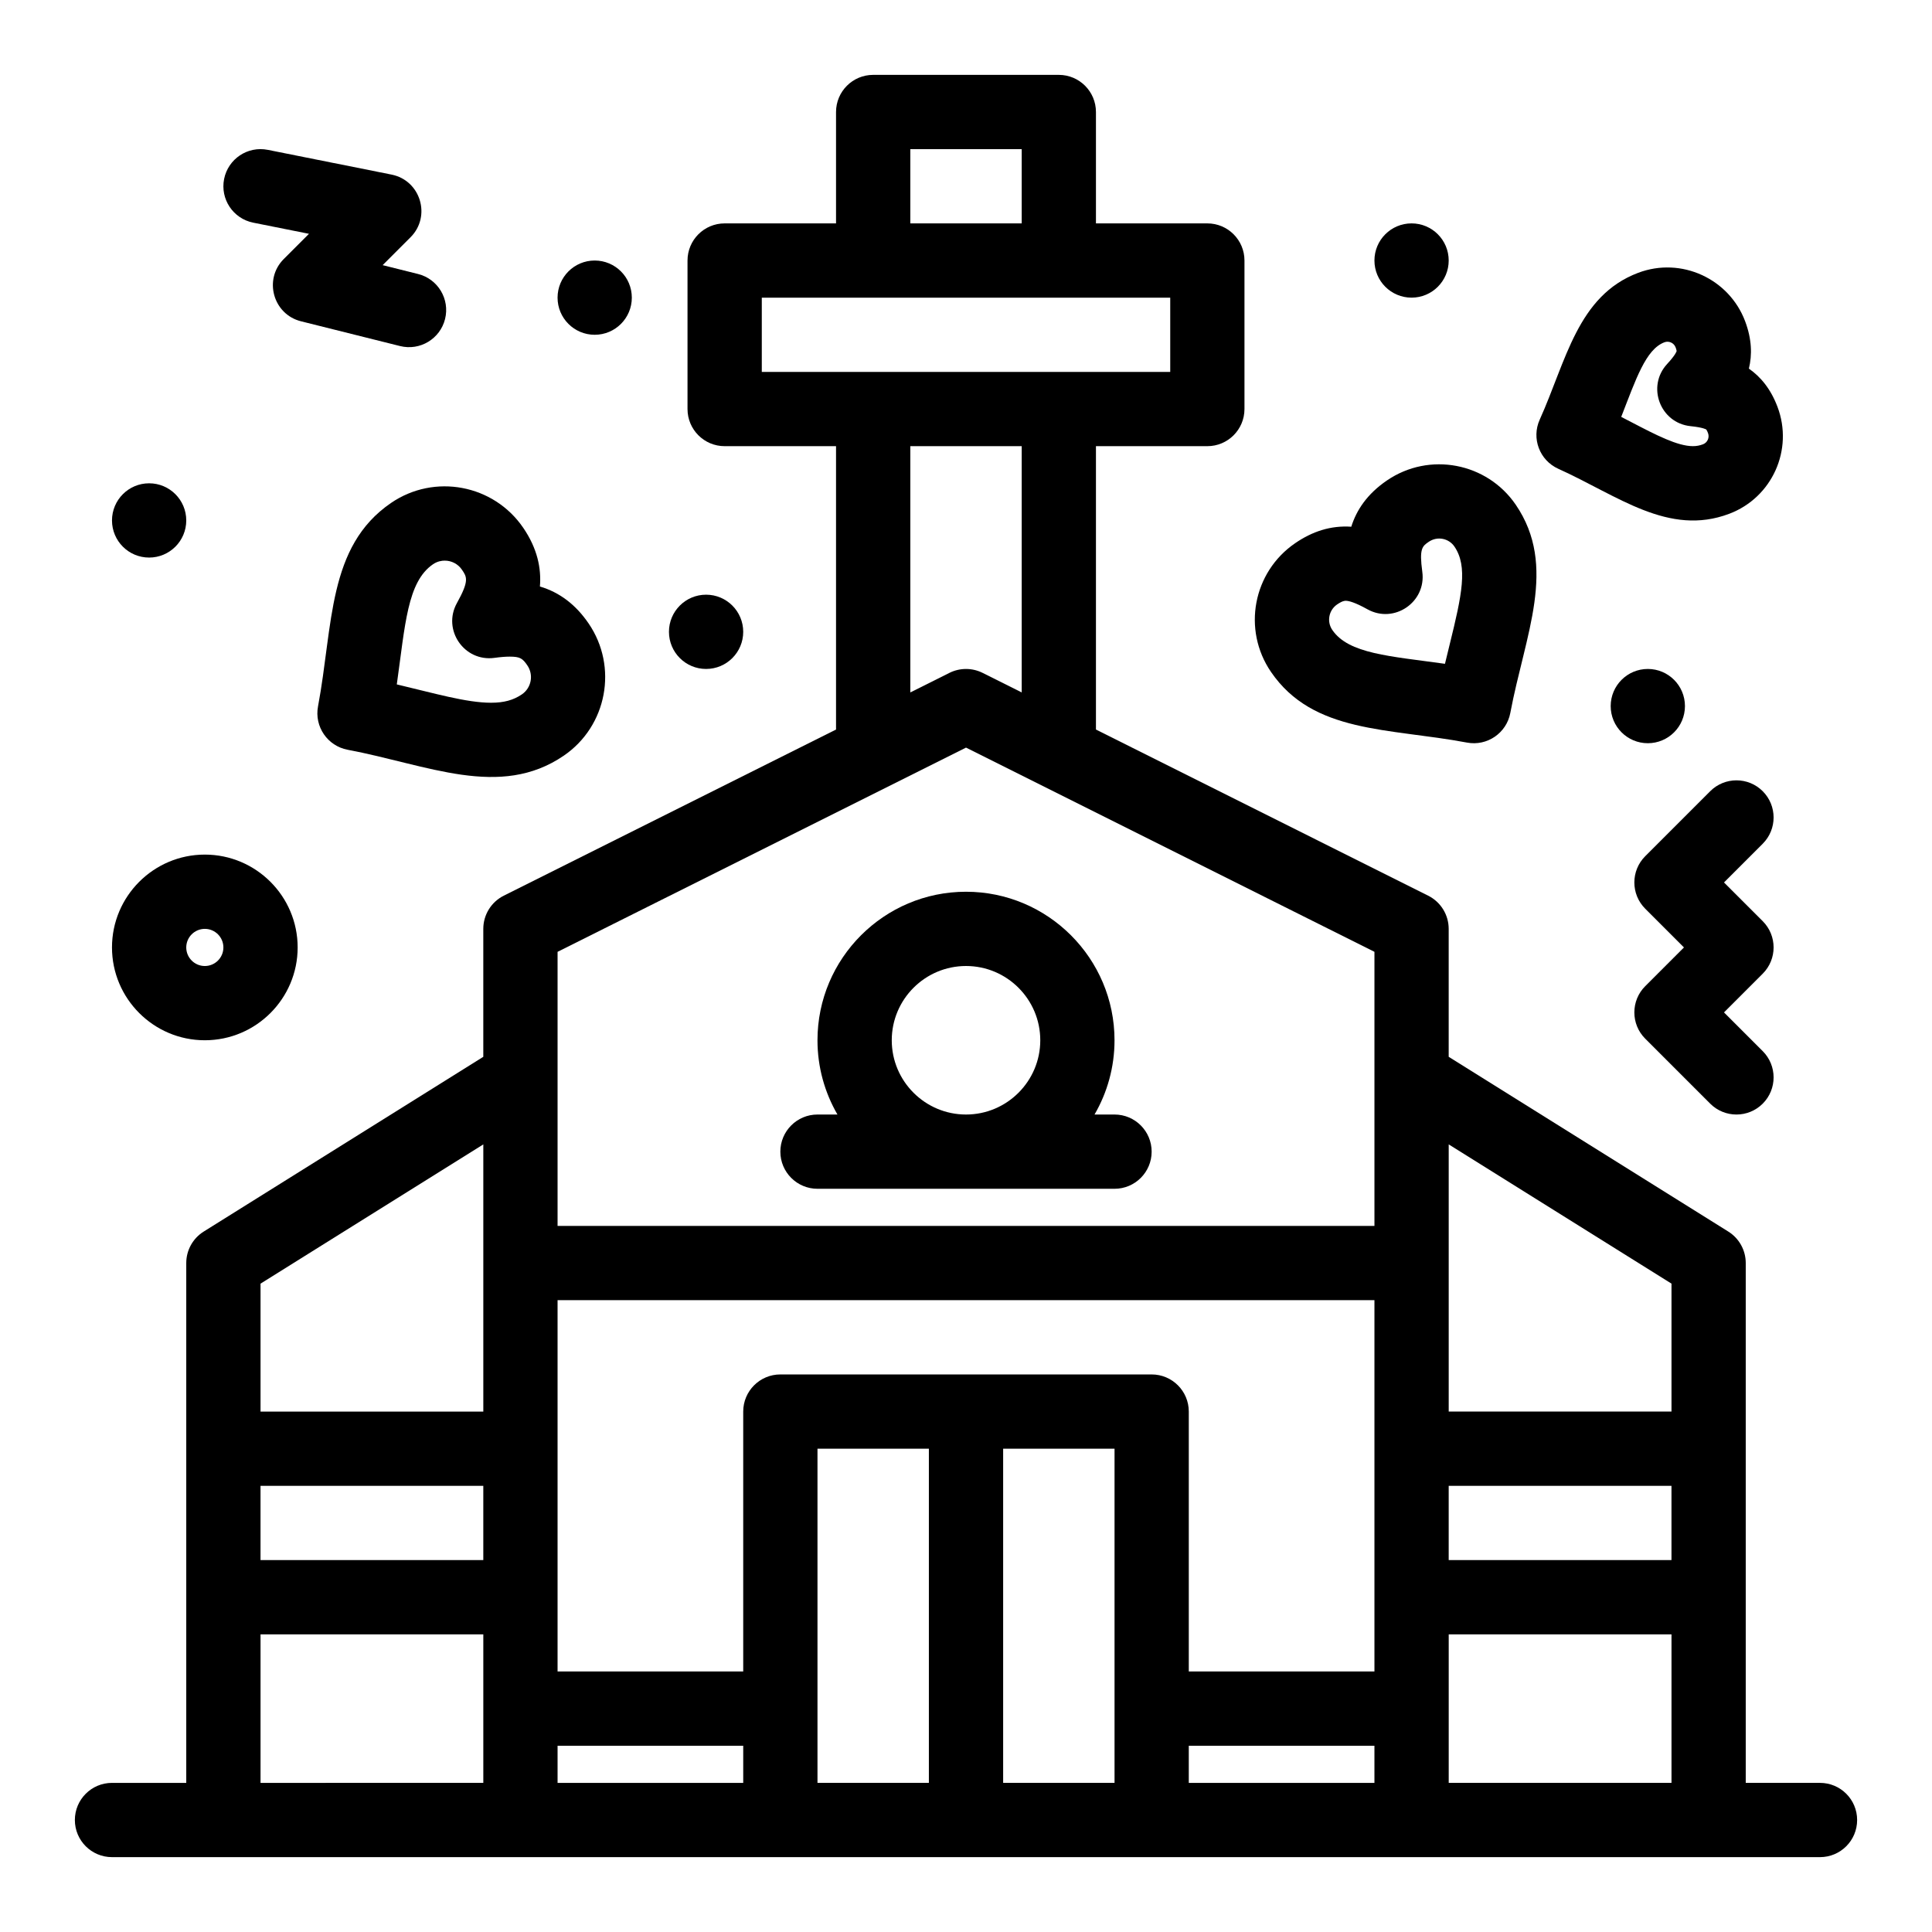
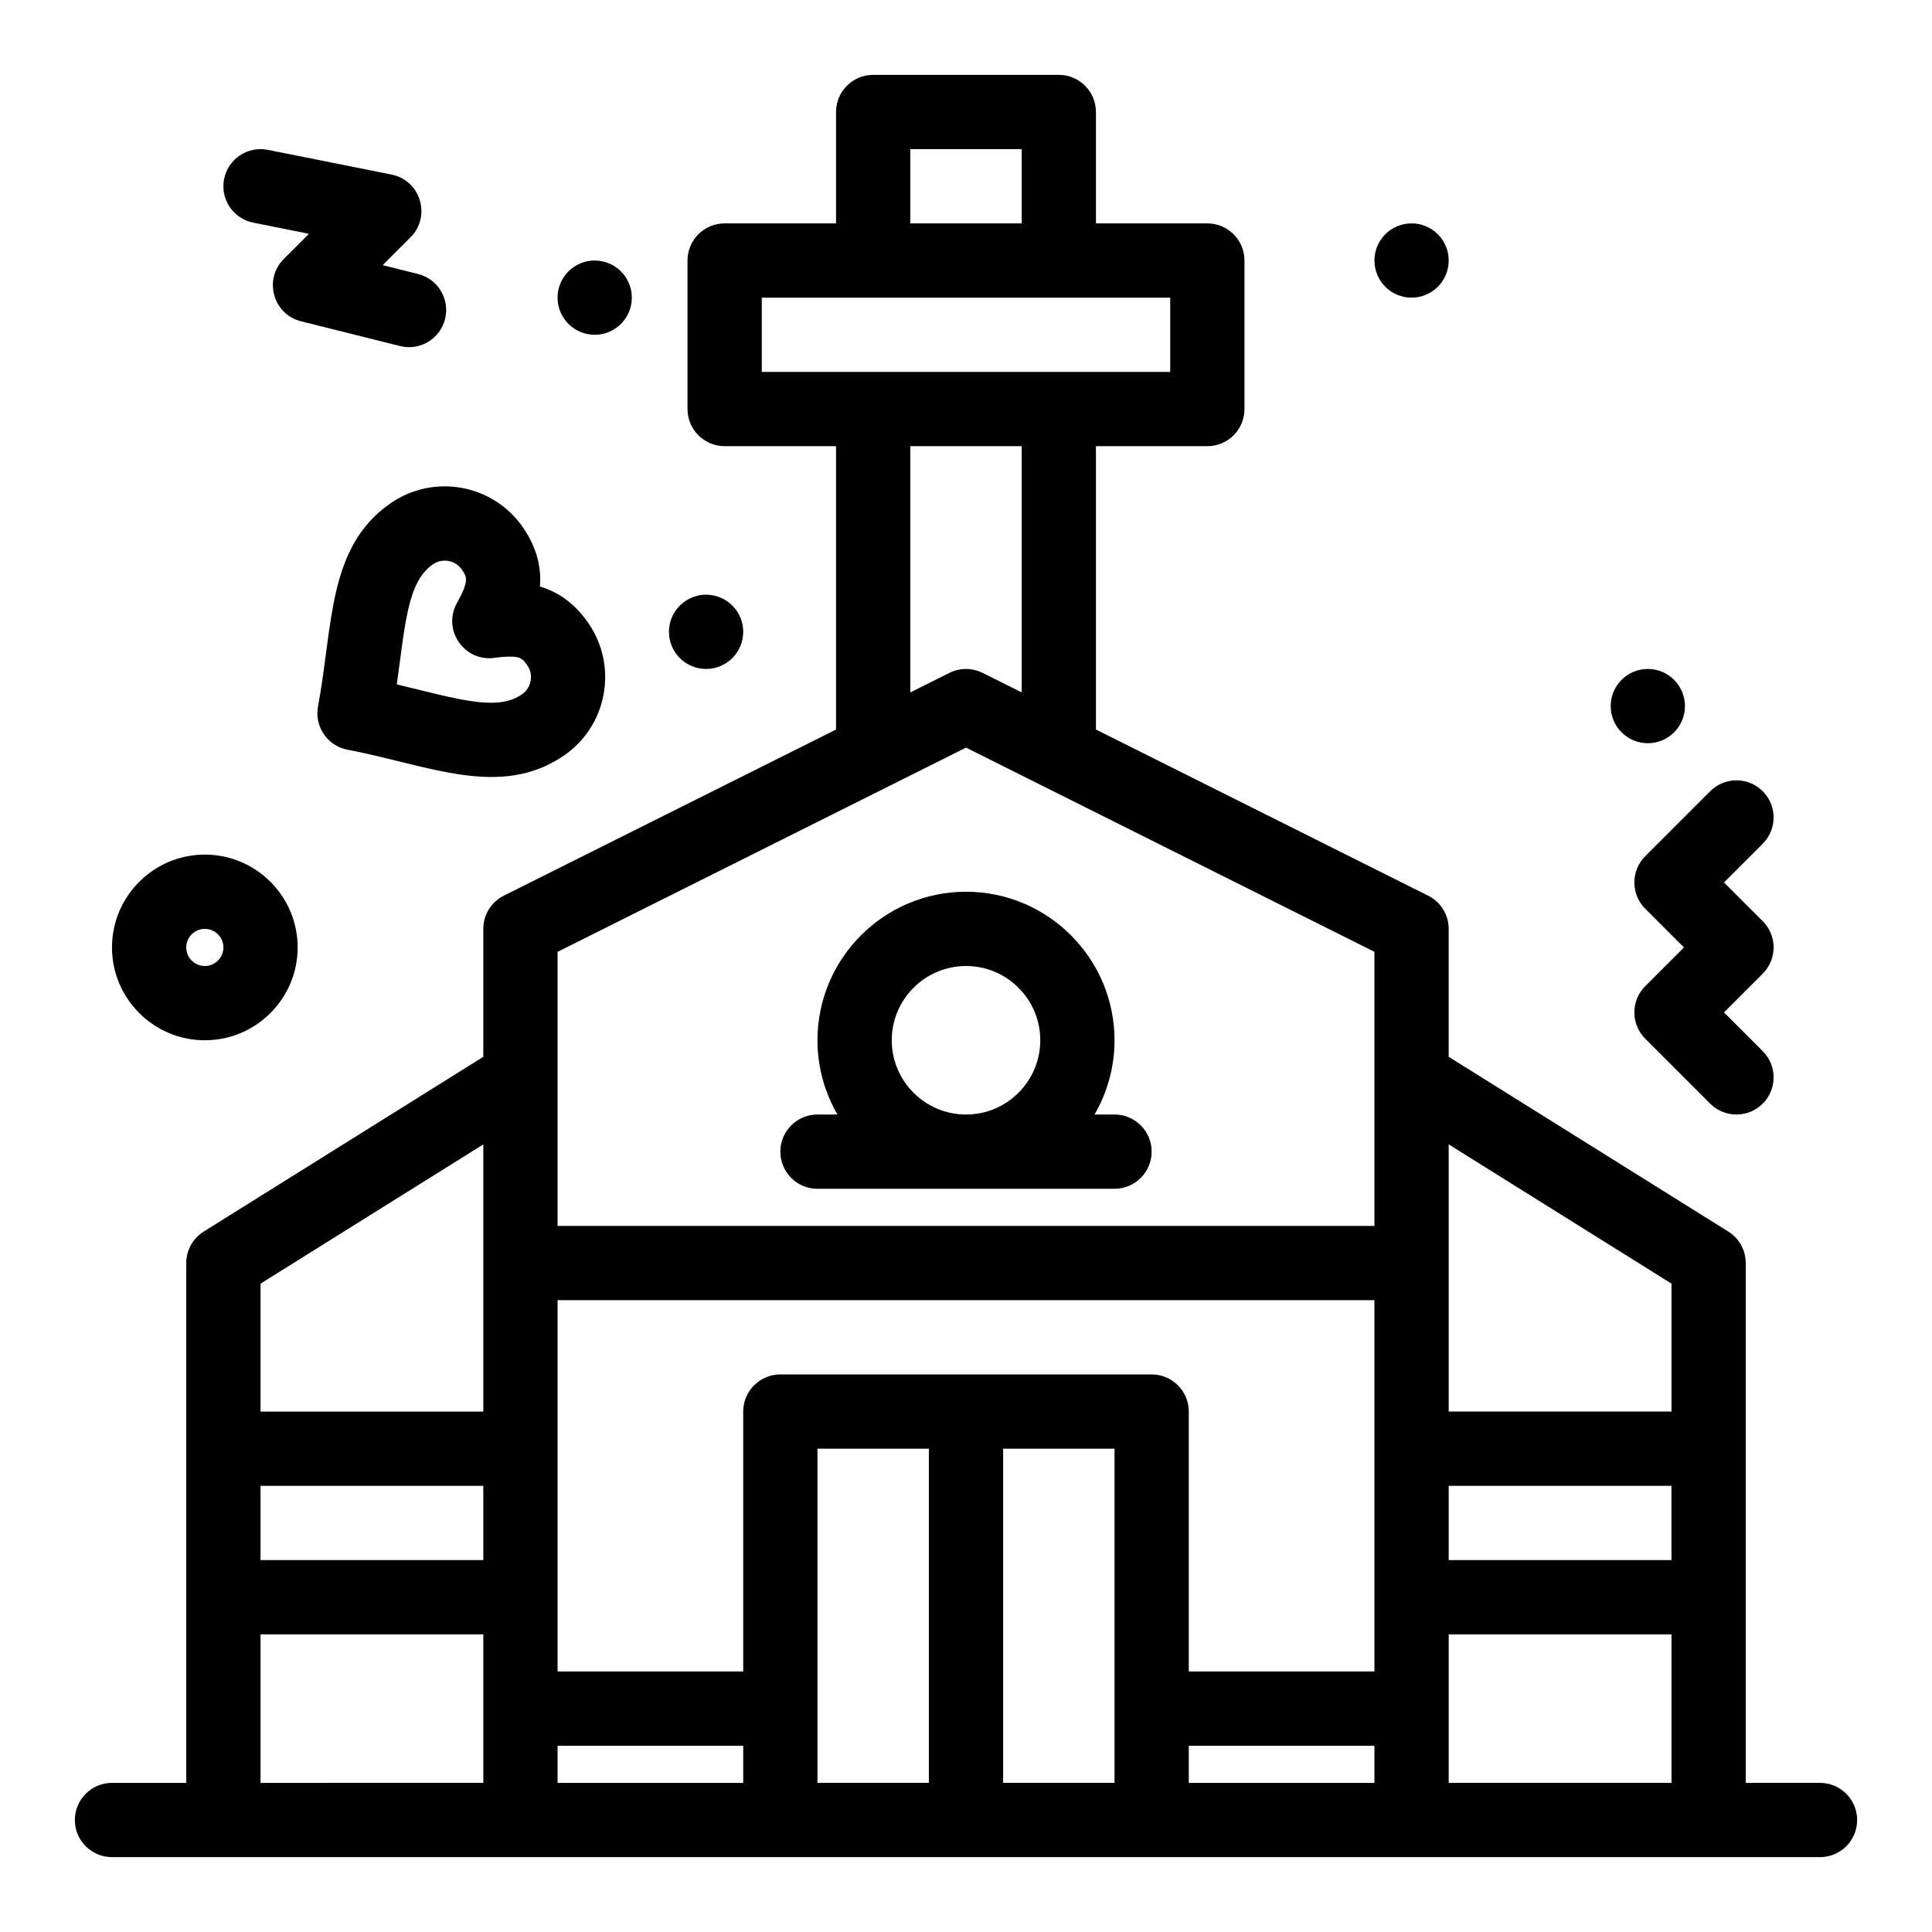
<svg xmlns="http://www.w3.org/2000/svg" fill="#000000" width="800px" height="800px" version="1.1" viewBox="144 144 512 512">
  <g>
    <path d="m626.32 616.48h-19.68v-137.76c0-3.394-1.746-6.547-4.625-8.344l-74.098-46.312v-33.902c0-3.727-2.106-7.133-5.441-8.801l-88.039-44.023v-75.098h29.52c5.434 0 9.84-4.406 9.84-9.84v-39.359c0-5.434-4.406-9.84-9.84-9.84h-29.52v-29.52c0-5.434-4.406-9.84-9.84-9.84h-49.199c-5.434 0-9.84 4.406-9.84 9.84v29.52h-29.52c-5.434 0-9.84 4.406-9.84 9.84v39.359c0 5.434 4.406 9.84 9.84 9.84h29.52v75.098l-88.039 44.02c-3.336 1.668-5.441 5.074-5.441 8.805v33.906l-74.094 46.309c-2.879 1.797-4.625 4.953-4.625 8.344v137.76h-19.68c-5.434 0-9.84 4.406-9.84 9.84 0 5.434 4.406 9.84 9.84 9.84h452.64c5.434 0 9.84-4.406 9.84-9.84 0-5.434-4.406-9.84-9.84-9.84zm-275.52-108.24c-5.434 0-9.84 4.406-9.84 9.84v68.879h-49.199v-98.398h216.48v98.398h-49.199v-68.879c0-5.434-4.406-9.84-9.84-9.84zm-137.76 29.52h59.039v19.68h-59.039zm246 68.883h49.199v9.84h-49.199zm68.879-68.883h59.039v19.68h-59.039zm59.043-53.586v33.906h-59.039v-70.805zm-201.72-300.65h29.52v19.68h-29.52zm-39.359 39.359h108.24v19.68h-108.24zm39.359 39.359h29.52v65.258l-10.359-5.18c-2.769-1.383-6.031-1.383-8.801 0l-10.359 5.18zm-93.48 134 108.24-54.121 108.24 54.121v72.641h-216.48v-72.641zm-19.68 51.035v70.805h-59.039v-33.906zm-59.039 129.84h59.039v39.359l-59.039 0.004zm78.719 29.523h49.199v9.84h-49.199zm68.879-78.723h29.52v88.559h-29.52zm49.203 88.562v-88.559h29.52v88.559zm118.08 0v-39.359h59.039v39.359z" />
    <path d="m360.64 459.04h78.719c5.434 0 9.84-4.406 9.84-9.84 0-5.434-4.406-9.84-9.84-9.84h-5.297c3.363-5.793 5.297-12.512 5.297-19.68 0-21.703-17.656-39.359-39.359-39.359s-39.359 17.656-39.359 39.359c0 7.168 1.934 13.887 5.293 19.68h-5.293c-5.434 0-9.84 4.406-9.84 9.84 0 5.434 4.406 9.84 9.84 9.84zm19.684-39.359c0-10.852 8.828-19.68 19.68-19.68s19.68 8.828 19.68 19.68c0 10.852-8.828 19.68-19.68 19.68s-19.68-8.828-19.68-19.68z" />
    <path d="m611.14 353.68c-3.844-3.844-10.07-3.844-13.918 0l-17.219 17.219c-3.844 3.844-3.844 10.074 0 13.918l10.262 10.262-10.262 10.262c-3.844 3.844-3.844 10.074 0 13.918l17.219 17.219c3.844 3.844 10.07 3.84 13.918 0 3.844-3.844 3.844-10.074 0-13.918l-10.262-10.262 10.262-10.262c3.844-3.844 3.844-10.074 0-13.918l-10.262-10.258 10.262-10.262c3.844-3.844 3.844-10.074 0-13.918z" />
    <path d="m590.53 331.12c0 5.438-4.406 9.84-9.84 9.84s-9.84-4.402-9.84-9.84c0-5.434 4.406-9.84 9.84-9.84s9.84 4.406 9.84 9.84" />
    <path d="m527.92 213.04c0 5.434-4.406 9.84-9.84 9.84s-9.84-4.406-9.84-9.84c0-5.438 4.406-9.84 9.84-9.84s9.84 4.402 9.84 9.84" />
    <path d="m311.44 222.88c0 5.434-4.406 9.84-9.84 9.84s-9.84-4.406-9.84-9.84 4.406-9.84 9.84-9.84 9.84 4.406 9.84 9.84" />
-     <path d="m193.36 281.92c0 5.434-4.406 9.84-9.84 9.84-5.438 0-9.84-4.406-9.84-9.84 0-5.434 4.402-9.84 9.84-9.84 5.434 0 9.84 4.406 9.84 9.84" />
    <path d="m340.96 311.44c0 5.434-4.402 9.84-9.84 9.84-5.434 0-9.84-4.406-9.84-9.84s4.406-9.84 9.84-9.84c5.438 0 9.84 4.406 9.84 9.84" />
-     <path d="m556.96 268.23c15.785 7.125 29.211 18.016 45.309 11.926 11.371-4.301 17.082-16.98 12.781-28.352-1.812-4.797-4.504-7.981-7.578-10.117 0.887-3.637 0.801-7.805-1.012-12.598-4.234-11.195-16.891-17.117-28.34-12.785-16.078 6.082-19.059 23.344-26.082 38.91-2.238 4.953-0.031 10.781 4.922 13.016zm28.121-33.52c1.199-0.457 2.523 0.168 2.969 1.34 0.266 0.699 0.27 1 0.273 1-0.012 0.047-0.227 0.934-2.523 3.422-5.488 5.945-1.832 15.641 6.227 16.465 3.391 0.348 4.129 0.875 4.141 0.883 0.004 0.004 0.199 0.227 0.473 0.945 0.453 1.203-0.145 2.531-1.336 2.981-0.879 0.332-1.727 0.488-2.668 0.488-4.086 0-9.773-2.957-16.359-6.387-0.852-0.441-1.73-0.898-2.637-1.367 3.902-10 6.492-17.898 11.441-19.77z" />
-     <path d="m532.76 340.79c5.336 1.008 10.484-2.512 11.488-7.852 3.898-20.738 12.621-38.824 1.43-55.195-7.594-11.109-22.863-14.117-34.141-6.406-5.246 3.586-8.055 7.852-9.434 12.25-5.43-0.363-10.297 1.234-14.859 4.356-11.199 7.656-14.074 22.922-6.418 34.125 11.184 16.355 31.121 14.809 51.934 18.723zm-34.41-36.605c1.418-0.973 2.043-0.973 2.277-0.973 0.777 0 2.41 0.391 5.762 2.254 7.07 3.934 15.629-1.906 14.535-9.934-0.848-6.199 0.012-6.785 1.723-7.957 2.25-1.539 5.281-0.938 6.789 1.262 3.602 5.273 1.977 12.84-1.211 25.762-0.418 1.691-0.855 3.469-1.293 5.316-14.672-2.055-25.52-2.625-29.852-8.965-1.52-2.207-0.953-5.246 1.27-6.766z" />
-     <path d="m247.64 277.28c-16.895 11.547-15.305 32.328-19.363 53.926-1.004 5.336 2.512 10.484 7.852 11.488 21.211 3.988 40.344 13.141 57.285 1.562 11.469-7.84 14.418-23.555 6.574-35.035-3.41-4.992-7.672-8.234-12.906-9.793 0.395-4.816-0.66-10.055-4.422-15.562-7.848-11.48-23.535-14.434-35.02-6.586zm18.773 17.691c1.32 1.934 1.984 2.902-1.32 8.84-3.934 7.07 1.902 15.625 9.934 14.531 1.621-0.223 2.945-0.328 4.055-0.328 2.719 0 3.402 0.465 4.664 2.312 1.723 2.519 1.078 5.965-1.434 7.684-2.246 1.535-4.769 2.223-8.18 2.223-6.539 0-15.172-2.547-24.977-4.859 2.223-15.754 2.766-27.172 9.594-31.84 1.164-0.797 2.324-0.961 3.094-0.961 1.832-0.008 3.543 0.891 4.57 2.398z" />
+     <path d="m247.64 277.28c-16.895 11.547-15.305 32.328-19.363 53.926-1.004 5.336 2.512 10.484 7.852 11.488 21.211 3.988 40.344 13.141 57.285 1.562 11.469-7.84 14.418-23.555 6.574-35.035-3.41-4.992-7.672-8.234-12.906-9.793 0.395-4.816-0.66-10.055-4.422-15.562-7.848-11.48-23.535-14.434-35.02-6.586zm18.773 17.691c1.32 1.934 1.984 2.902-1.32 8.84-3.934 7.07 1.902 15.625 9.934 14.531 1.621-0.223 2.945-0.328 4.055-0.328 2.719 0 3.402 0.465 4.664 2.312 1.723 2.519 1.078 5.965-1.434 7.684-2.246 1.535-4.769 2.223-8.18 2.223-6.539 0-15.172-2.547-24.977-4.859 2.223-15.754 2.766-27.172 9.594-31.84 1.164-0.797 2.324-0.961 3.094-0.961 1.832-0.008 3.543 0.891 4.57 2.398" />
    <path d="m211.11 203.01 14.77 2.953-6.68 6.68c-5.402 5.402-2.836 14.652 4.57 16.504l26.242 6.559c5.297 1.324 10.621-1.914 11.934-7.16 1.316-5.273-1.887-10.617-7.16-11.934l-9.379-2.344 7.391-7.391c5.543-5.547 2.672-15.066-5.027-16.605l-32.801-6.559c-5.332-1.066-10.512 2.391-11.578 7.719-1.066 5.328 2.387 10.512 7.719 11.578z" />
    <path d="m198.28 419.68c13.566 0 24.602-11.035 24.602-24.602s-11.035-24.602-24.602-24.602-24.602 11.035-24.602 24.602c0.004 13.566 11.039 24.602 24.602 24.602zm0-29.52c2.715 0 4.922 2.207 4.922 4.922 0 2.715-2.207 4.922-4.922 4.922s-4.922-2.207-4.922-4.922c0.004-2.715 2.211-4.922 4.922-4.922z" />
  </g>
</svg>